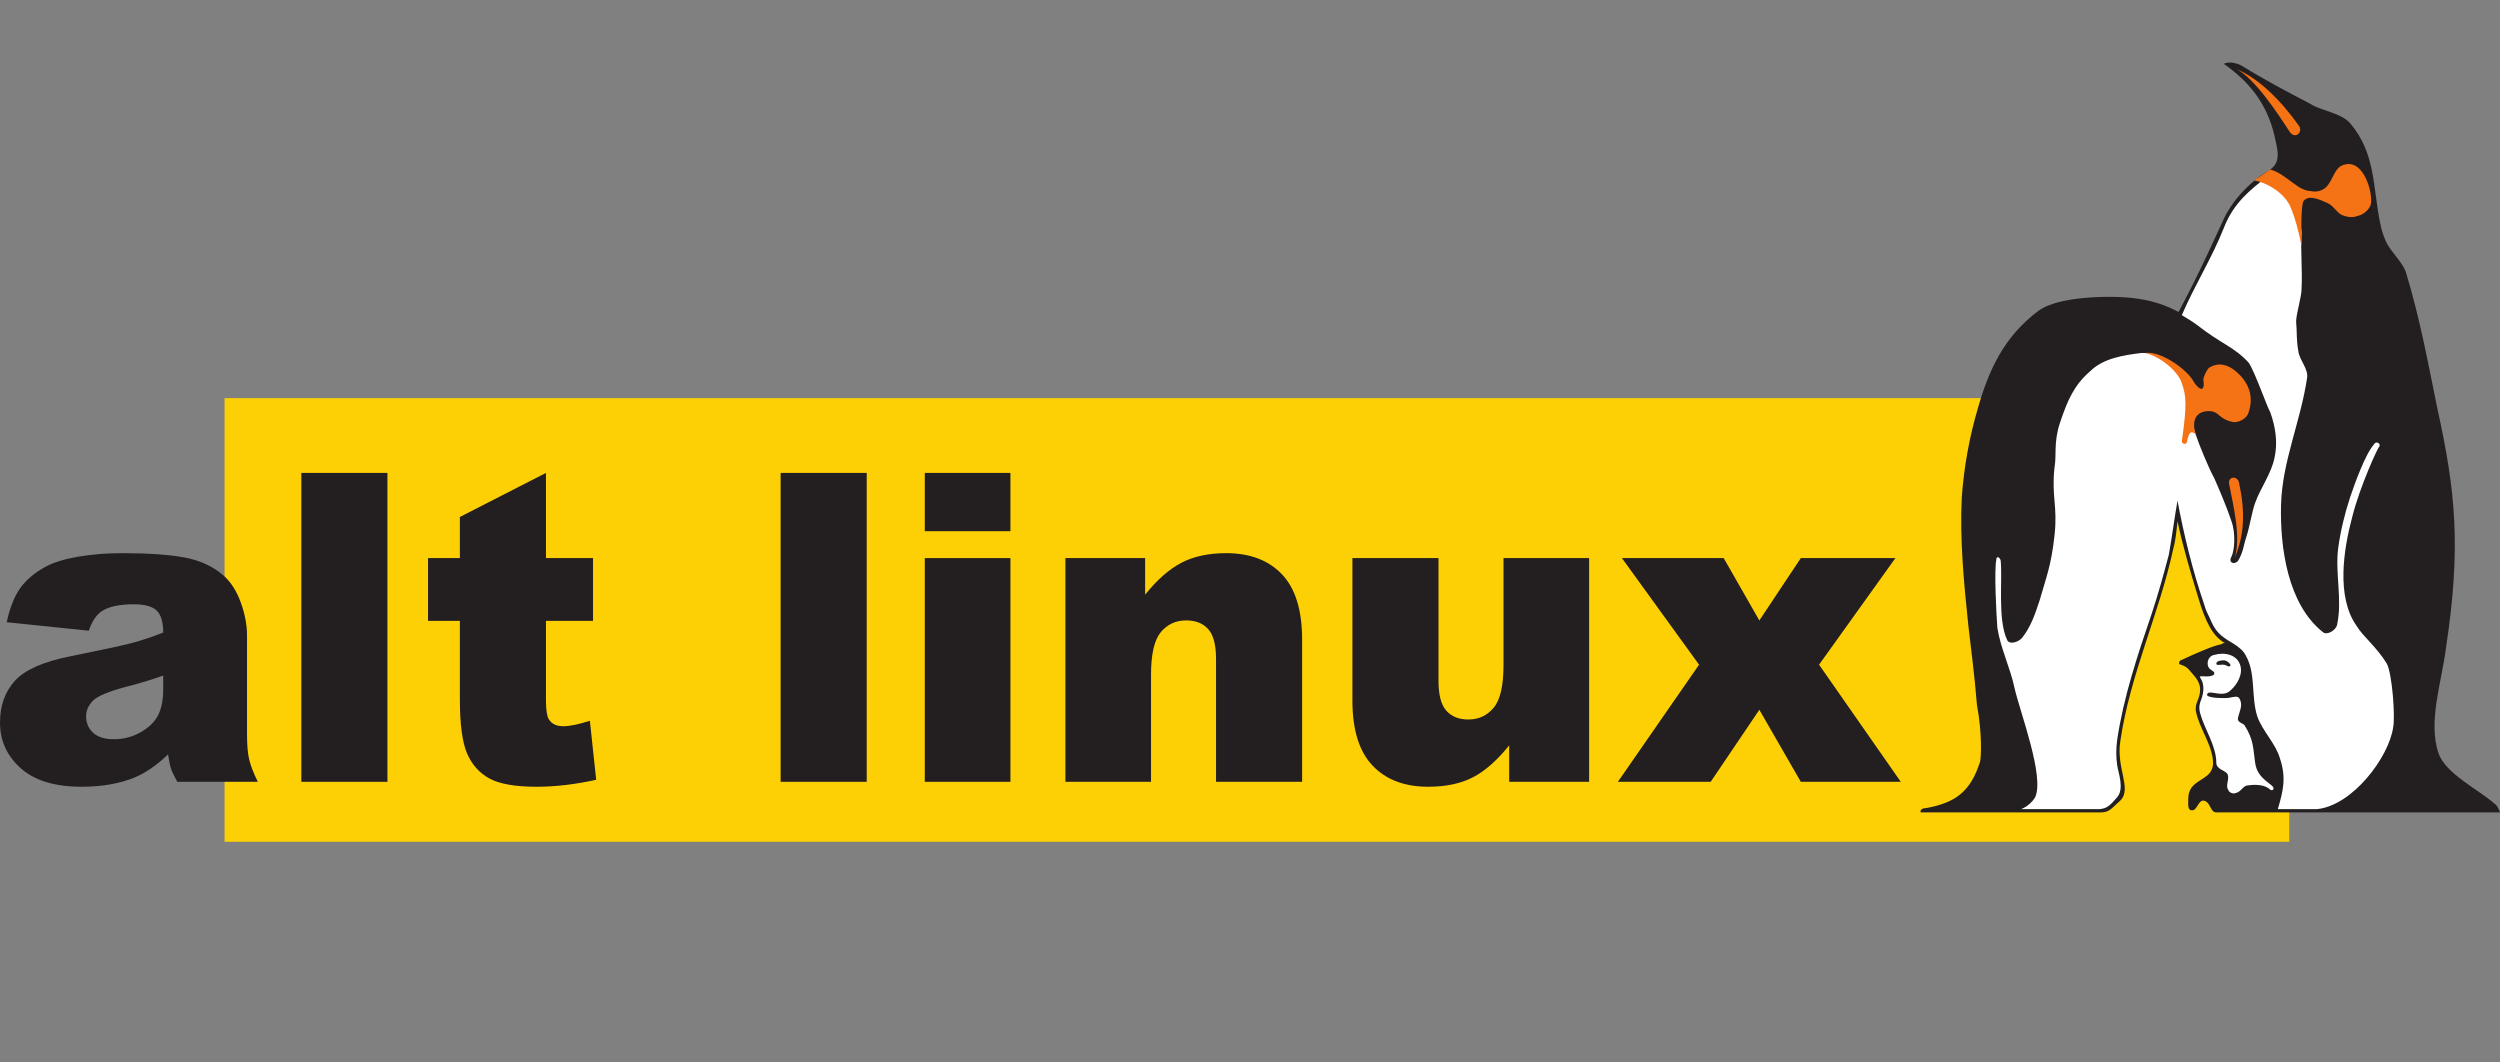
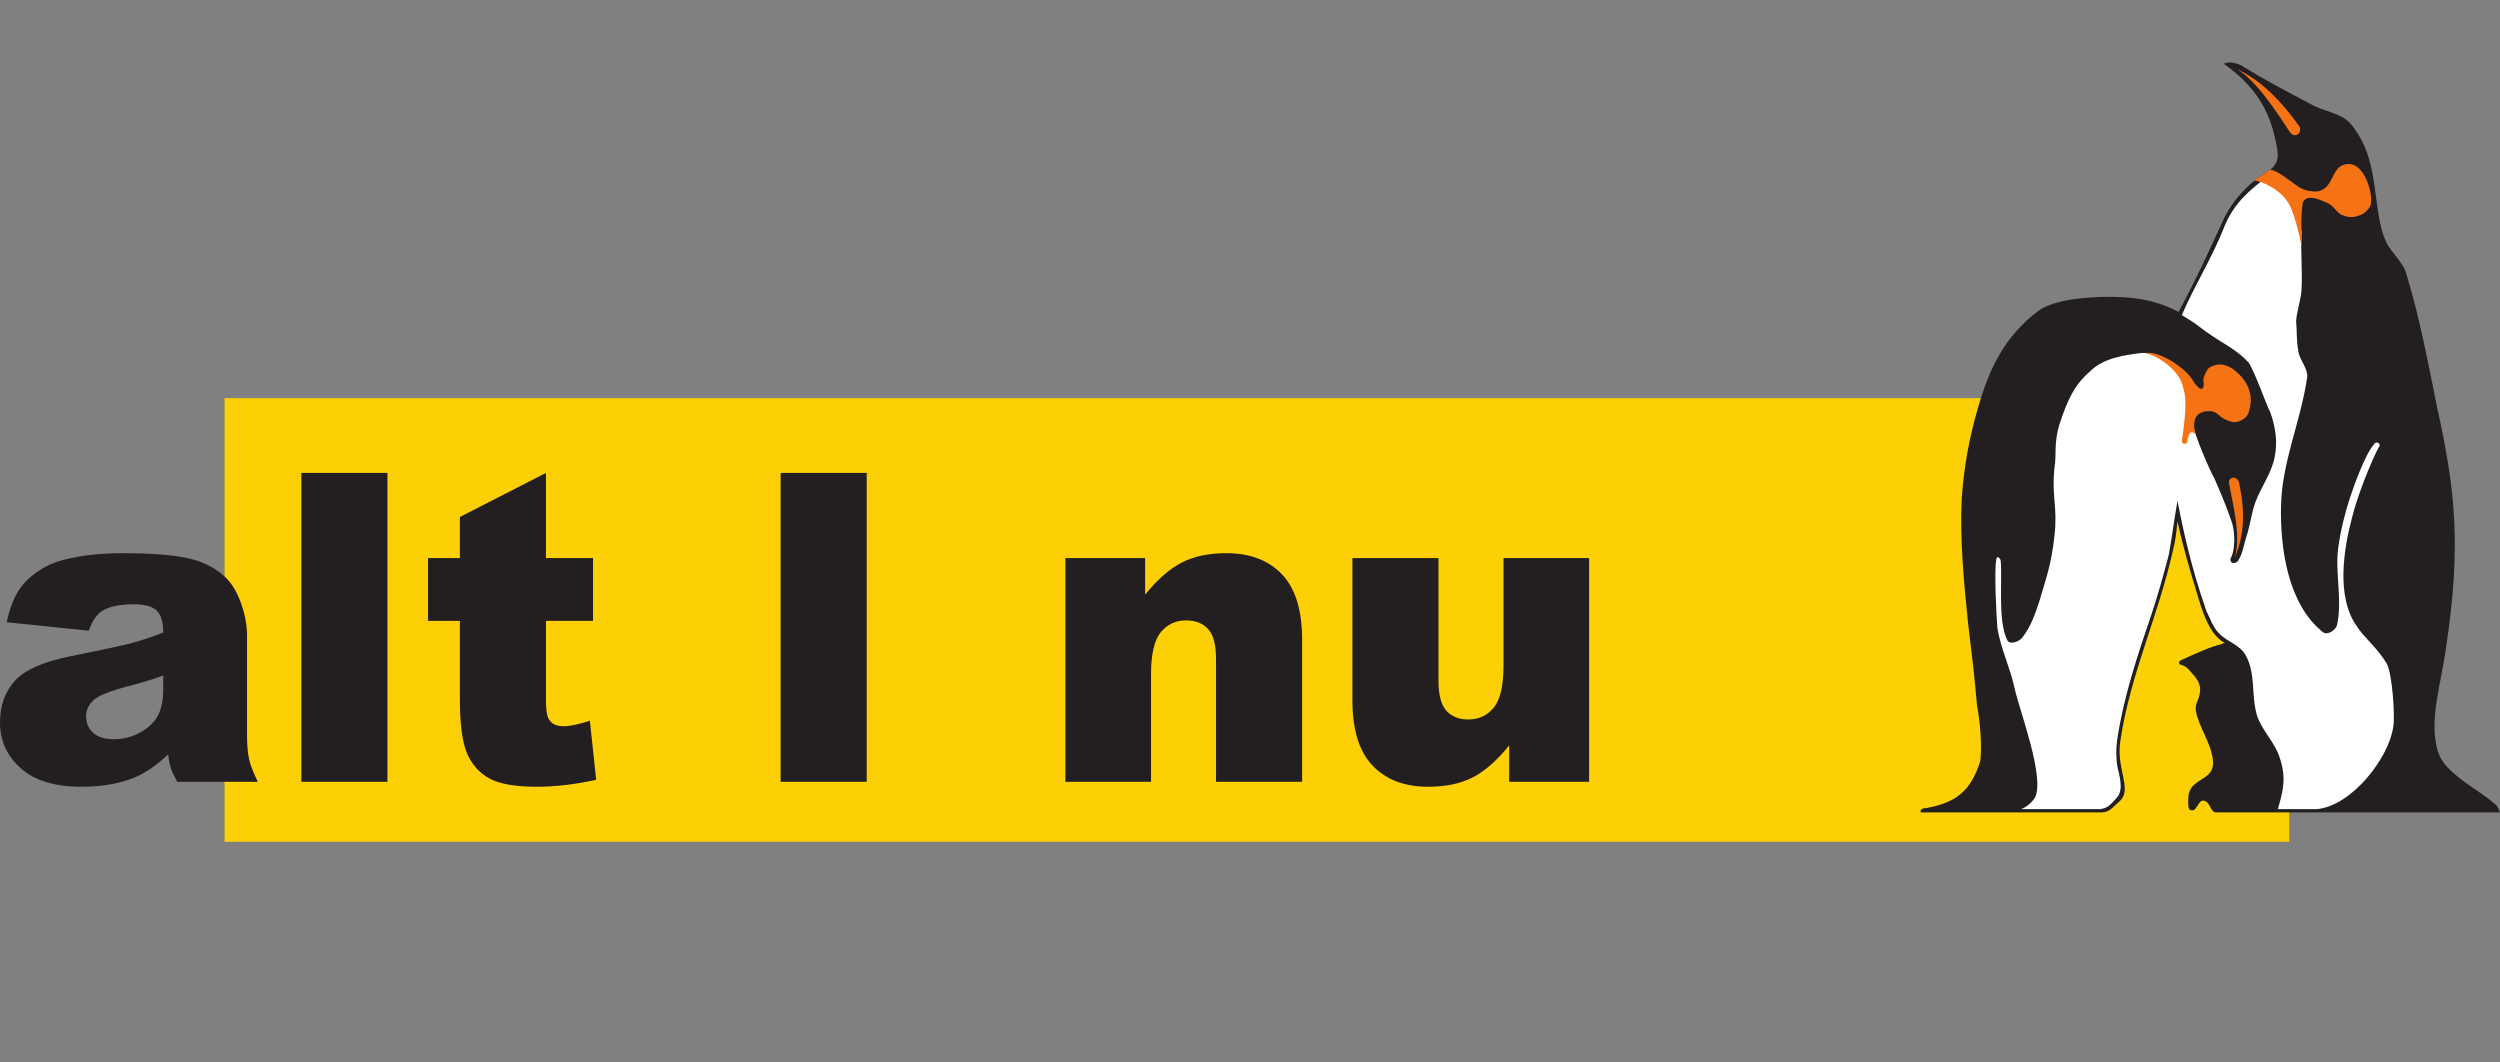
<svg xmlns="http://www.w3.org/2000/svg" width="80" height="34" viewBox="0 0 80 34" fill="none">
  <rect x="0" y="0" width="80" height="34" fill="#808080" stroke="none" />
  <path d="M73.256 26.937H7.186V12.741H73.256V26.937Z" fill="#FDD005" />
  <path d="M2.841 20.183L0.215 19.911C0.314 19.451 0.457 19.09 0.643 18.826C0.83 18.562 1.098 18.334 1.45 18.14C1.701 18.001 2.048 17.893 2.488 17.816C2.929 17.739 3.406 17.701 3.919 17.701C4.741 17.701 5.403 17.747 5.902 17.839C6.401 17.931 6.817 18.124 7.15 18.415C7.384 18.618 7.568 18.904 7.703 19.274C7.838 19.645 7.905 19.999 7.905 20.336V23.496C7.905 23.832 7.927 24.097 7.97 24.287C8.012 24.478 8.105 24.722 8.25 25.018H5.674C5.57 24.834 5.503 24.693 5.472 24.596C5.44 24.5 5.409 24.348 5.378 24.141C5.018 24.486 4.66 24.733 4.305 24.881C3.819 25.078 3.254 25.176 2.611 25.176C1.757 25.176 1.107 24.979 0.664 24.584C0.221 24.189 0 23.702 0 23.122C0 22.58 0.16 22.133 0.479 21.783C0.798 21.433 1.388 21.172 2.247 21.002C3.277 20.795 3.945 20.65 4.251 20.568C4.557 20.484 4.881 20.376 5.223 20.241C5.223 19.906 5.153 19.672 5.014 19.538C4.874 19.404 4.629 19.337 4.278 19.337C3.828 19.337 3.491 19.409 3.266 19.552C3.09 19.664 2.948 19.874 2.841 20.183ZM5.223 21.618C4.845 21.753 4.451 21.872 4.042 21.975C3.485 22.124 3.132 22.27 2.984 22.414C2.831 22.563 2.755 22.731 2.755 22.92C2.755 23.136 2.83 23.312 2.981 23.45C3.131 23.587 3.352 23.655 3.645 23.655C3.95 23.655 4.234 23.581 4.497 23.433C4.761 23.285 4.947 23.104 5.058 22.89C5.167 22.676 5.223 22.399 5.223 22.057V21.618Z" fill="#231F20" />
  <path d="M9.643 15.133H12.398V25.018H9.643V15.133Z" fill="#231F20" />
  <path d="M17.471 15.133V17.859H18.977V19.868H17.471V22.405C17.471 22.71 17.5 22.912 17.559 23.01C17.648 23.163 17.805 23.239 18.029 23.239C18.231 23.239 18.513 23.181 18.876 23.064L19.078 24.954C18.399 25.102 17.766 25.176 17.177 25.176C16.494 25.176 15.99 25.089 15.667 24.914C15.343 24.739 15.104 24.473 14.949 24.117C14.794 23.76 14.716 23.182 14.716 22.384V19.868H13.697V17.859H14.716V16.543L17.471 15.133Z" fill="#231F20" />
  <path d="M24.98 15.133H27.735V25.018H24.98V15.133Z" fill="#231F20" />
-   <path d="M29.593 15.133H32.334V16.998H29.593V15.133ZM29.593 17.859H32.334V25.018H29.593V17.859Z" fill="#231F20" />
  <path d="M34.093 17.859H36.644V19.029C37.027 18.552 37.414 18.212 37.806 18.008C38.197 17.803 38.675 17.701 39.238 17.701C39.998 17.701 40.594 17.927 41.023 18.378C41.453 18.83 41.668 19.527 41.668 20.471V25.018H38.913V21.086C38.913 20.637 38.83 20.319 38.663 20.133C38.495 19.947 38.261 19.853 37.958 19.853C37.624 19.853 37.353 19.979 37.145 20.23C36.937 20.482 36.833 20.933 36.833 21.584V25.018H34.093V17.859Z" fill="#231F20" />
  <path d="M50.852 25.018H48.294V23.852C47.911 24.329 47.525 24.67 47.136 24.872C46.746 25.075 46.268 25.176 45.701 25.176C44.944 25.176 44.352 24.951 43.922 24.499C43.492 24.048 43.277 23.353 43.277 22.414V17.859H46.032V21.787C46.032 22.235 46.115 22.553 46.282 22.742C46.45 22.93 46.684 23.024 46.987 23.024C47.317 23.024 47.587 22.899 47.797 22.648C48.007 22.396 48.112 21.946 48.112 21.296V17.859H50.852V25.018Z" fill="#231F20" />
-   <path d="M51.901 17.859H55.158L56.299 19.855L57.626 17.859H60.653L58.21 21.27L60.825 25.018H57.626L56.299 22.713L54.742 25.018H51.772L54.37 21.27L51.901 17.859Z" fill="#231F20" />
  <path d="M71.095 20.612C70.749 20.681 70.163 20.957 69.783 21.13C69.714 21.165 69.714 21.269 69.783 21.269C69.887 21.303 69.956 21.338 70.025 21.407C70.198 21.614 70.404 21.786 70.404 22.062C70.404 22.373 70.232 22.477 70.267 22.753C70.37 23.305 70.819 23.858 70.819 24.444C70.784 24.893 70.37 24.893 70.129 25.203C70.059 25.307 70.025 25.41 70.025 25.548C70.025 25.686 69.991 25.928 70.129 25.928C70.302 25.962 70.335 25.618 70.507 25.618C70.749 25.652 70.715 25.997 70.922 25.997H80C79.966 25.893 79.896 25.756 79.827 25.721C79.378 25.307 78.24 24.754 78.032 24.099C77.687 23.098 78.136 21.821 78.274 20.716C78.757 17.506 78.584 15.746 77.999 13.088C77.687 11.57 77.446 10.224 76.997 8.74C76.928 8.463 76.549 8.083 76.41 7.842C76.306 7.669 76.203 7.359 76.168 7.152C75.928 6.013 76.03 4.909 75.203 3.942C74.891 3.597 74.305 3.562 73.926 3.321C73.2 2.941 72.476 2.561 71.75 2.112C71.647 2.044 71.336 1.94 71.164 2.044C71.992 2.63 72.545 3.321 72.786 4.356C72.89 4.839 73.028 5.219 72.545 5.495C72.407 5.564 71.509 6.151 71.095 7.152C70.991 7.359 70.404 8.705 69.714 9.983C68.886 9.533 68.058 9.499 67.471 9.499C66.85 9.499 65.745 9.568 65.227 9.948C64.123 10.776 63.639 11.846 63.295 13.054C63.018 13.986 62.846 14.952 62.777 15.918C62.708 17.23 62.846 18.68 62.984 19.991C63.087 20.854 63.191 21.683 63.261 22.546C63.432 23.477 63.398 24.202 63.363 24.374C63.053 25.341 62.57 25.686 61.637 25.859C61.499 25.859 61.431 25.928 61.465 25.997C62.328 25.997 63.191 25.997 64.054 25.997H67.229C67.505 25.997 67.575 25.859 67.85 25.618C68.231 25.238 67.712 24.582 67.85 23.718C68.162 21.579 69.093 19.646 69.542 17.575C69.612 17.334 69.645 17.023 69.68 16.677C69.853 17.506 70.095 18.3 70.335 19.094C70.577 19.922 70.819 20.371 71.199 20.578C71.164 20.578 71.13 20.578 71.095 20.612Z" fill="#231F20" />
  <path d="M72.89 25.893C73.062 25.307 73.166 24.893 72.959 24.272C72.821 23.788 72.406 23.408 72.233 22.925C72.026 22.269 72.199 21.545 71.854 20.957C71.785 20.819 71.612 20.681 71.441 20.578C71.025 20.337 70.888 20.198 70.715 19.785C70.647 19.646 70.577 19.508 70.543 19.37C70.163 18.266 69.887 17.127 69.68 16.022C69.577 16.609 69.507 17.161 69.403 17.748C69.23 18.404 69.058 19.025 68.852 19.646C68.403 20.957 67.953 22.304 67.748 23.684C67.712 23.961 67.712 24.202 67.748 24.478C67.781 24.72 67.988 25.238 67.748 25.514C67.505 25.79 67.436 25.859 67.195 25.893C66.401 25.893 65.469 25.893 64.674 25.893C64.848 25.824 65.021 25.686 65.124 25.514C65.434 24.858 64.64 22.787 64.468 22.028C64.33 21.372 64.019 20.75 63.916 20.095C63.881 19.646 63.812 18.266 63.881 17.92C63.881 17.817 63.95 17.782 64.019 17.92C64.088 18.508 63.916 19.819 64.227 20.475C64.296 20.647 64.605 20.543 64.71 20.406C64.986 20.061 65.124 19.646 65.262 19.231C65.469 18.508 65.642 18.093 65.745 17.127C65.849 16.194 65.642 15.884 65.745 14.952C65.815 14.572 65.711 14.158 65.917 13.537C66.159 12.813 66.366 12.329 66.885 11.88C67.298 11.467 67.953 11.363 68.541 11.294C70.129 11.294 69.922 13.02 70.267 13.916C70.37 14.228 70.68 14.987 70.854 15.297C70.99 15.608 71.233 16.16 71.406 16.677C71.544 17.057 71.509 17.61 71.406 17.817C71.302 17.989 71.475 18.093 71.612 17.954C71.785 17.679 71.785 17.472 71.889 17.161C71.992 16.851 72.062 16.367 72.165 16.091C72.337 15.608 72.683 15.159 72.786 14.642C72.89 14.158 72.821 13.675 72.649 13.192C72.544 13.02 72.165 11.915 71.957 11.604C71.475 11.086 71.095 11.017 70.301 10.396C70.163 10.293 69.991 10.189 69.818 10.085C70.232 9.119 70.784 8.256 71.164 7.29C71.475 6.496 71.992 6.082 72.579 5.633C73.58 6.22 73.511 6.254 73.649 7.428C73.614 8.049 73.683 8.671 73.649 9.257C73.649 9.499 73.476 10.051 73.476 10.293C73.511 10.672 73.476 10.81 73.544 11.225C73.58 11.535 73.891 11.811 73.822 12.122C73.614 13.503 73.028 14.779 72.993 16.16C72.959 17.506 73.2 19.335 74.339 20.233C74.478 20.337 74.753 20.164 74.787 19.991C74.961 19.198 74.718 18.335 74.822 17.541C74.891 17.023 75.03 16.436 75.202 15.918C75.34 15.505 75.686 14.538 75.962 14.228C76.03 14.089 76.203 14.193 76.134 14.297C76.099 14.297 75.513 15.574 75.272 16.54C74.994 17.575 74.753 19.094 75.409 20.026C75.616 20.371 76.065 20.716 76.376 21.234C76.549 21.545 76.651 22.925 76.582 23.27C76.445 24.237 75.272 25.79 74.132 25.893C73.718 25.893 73.304 25.893 72.89 25.893Z" fill="white" />
-   <path d="M70.854 21.579V21.51C70.819 21.475 70.715 21.407 70.715 21.407C70.577 21.269 70.647 20.993 70.854 20.958C71.199 20.855 71.578 20.958 71.681 21.269C71.785 21.545 71.612 21.89 71.372 22.096C71.164 22.305 70.819 22.131 70.68 22.166C70.612 22.2 70.612 22.235 70.647 22.27C70.784 22.338 71.026 22.338 71.233 22.338C71.372 22.338 71.509 22.27 71.612 22.305C71.681 22.338 71.716 22.477 71.716 22.546C71.716 22.718 71.612 22.891 71.612 23.028C71.647 23.132 71.75 23.132 71.82 23.202C72.13 23.684 72.096 23.961 72.165 24.41C72.234 24.961 72.786 25.099 72.752 25.238C72.752 25.272 72.718 25.307 72.649 25.272C72.476 25.099 72.165 25.099 71.924 25.134C71.785 25.134 71.716 25.342 71.544 25.376C71.475 25.41 71.336 25.376 71.302 25.272C71.199 25.134 71.372 24.893 71.268 24.754C71.199 24.651 70.922 24.616 70.922 24.41C70.922 23.858 70.543 23.339 70.404 22.822C70.37 22.684 70.37 22.615 70.404 22.477C70.507 22.235 70.577 21.924 70.404 21.683C70.335 21.579 70.715 21.717 70.854 21.579Z" fill="white" />
  <path d="M71.578 2.216C72.165 2.526 72.89 3.631 73.269 4.218C73.443 4.46 73.683 4.253 73.58 4.045C72.993 3.217 72.302 2.526 71.578 2.216ZM68.645 11.294C69.093 11.397 69.68 11.846 69.818 12.26C69.956 12.675 69.991 12.916 69.818 14.124C69.818 14.193 69.956 14.262 69.991 14.124C70.025 13.813 69.991 14.124 70.025 13.986C70.059 13.779 70.198 13.813 70.267 13.916C70.129 13.503 70.232 13.123 70.749 13.158C71.026 13.192 70.991 13.399 71.441 13.503C71.578 13.537 71.889 13.434 71.957 13.192C72.13 12.675 71.957 12.226 71.544 11.88C71.302 11.673 70.991 11.57 70.68 11.777C70.612 11.846 70.507 12.053 70.507 12.156C70.577 12.605 70.335 12.467 70.163 12.156C69.922 11.777 69.128 11.225 68.645 11.294ZM71.509 17.851C71.716 17.196 71.475 16.229 71.336 15.505C71.268 15.263 71.578 15.194 71.647 15.435C71.854 16.401 71.82 17.127 71.509 17.851ZM72.649 5.426C72.579 5.46 72.302 5.668 72.13 5.771C72.51 5.84 73.028 6.116 73.269 6.565C73.443 6.944 73.58 7.497 73.649 7.877C73.649 7.635 73.614 6.565 73.718 6.427C73.891 6.22 74.236 6.392 74.478 6.496C74.65 6.565 74.753 6.772 74.926 6.875C75.099 6.944 75.272 6.979 75.444 6.909C75.616 6.875 75.789 6.737 75.858 6.565C75.962 6.254 75.651 5.012 74.961 5.288C74.685 5.391 74.65 5.806 74.409 6.013C74.27 6.116 74.132 6.151 73.96 6.116C73.787 6.116 73.58 6.013 73.407 5.875C73.166 5.703 72.924 5.495 72.649 5.426Z" fill="#F57215" />
-   <path d="M71.164 21.13C71.268 21.13 71.406 21.269 71.372 21.303C71.302 21.372 71.268 21.269 71.13 21.269C71.026 21.269 70.923 21.303 70.923 21.234C70.923 21.165 71.026 21.13 71.164 21.13Z" fill="#231F20" />
</svg>